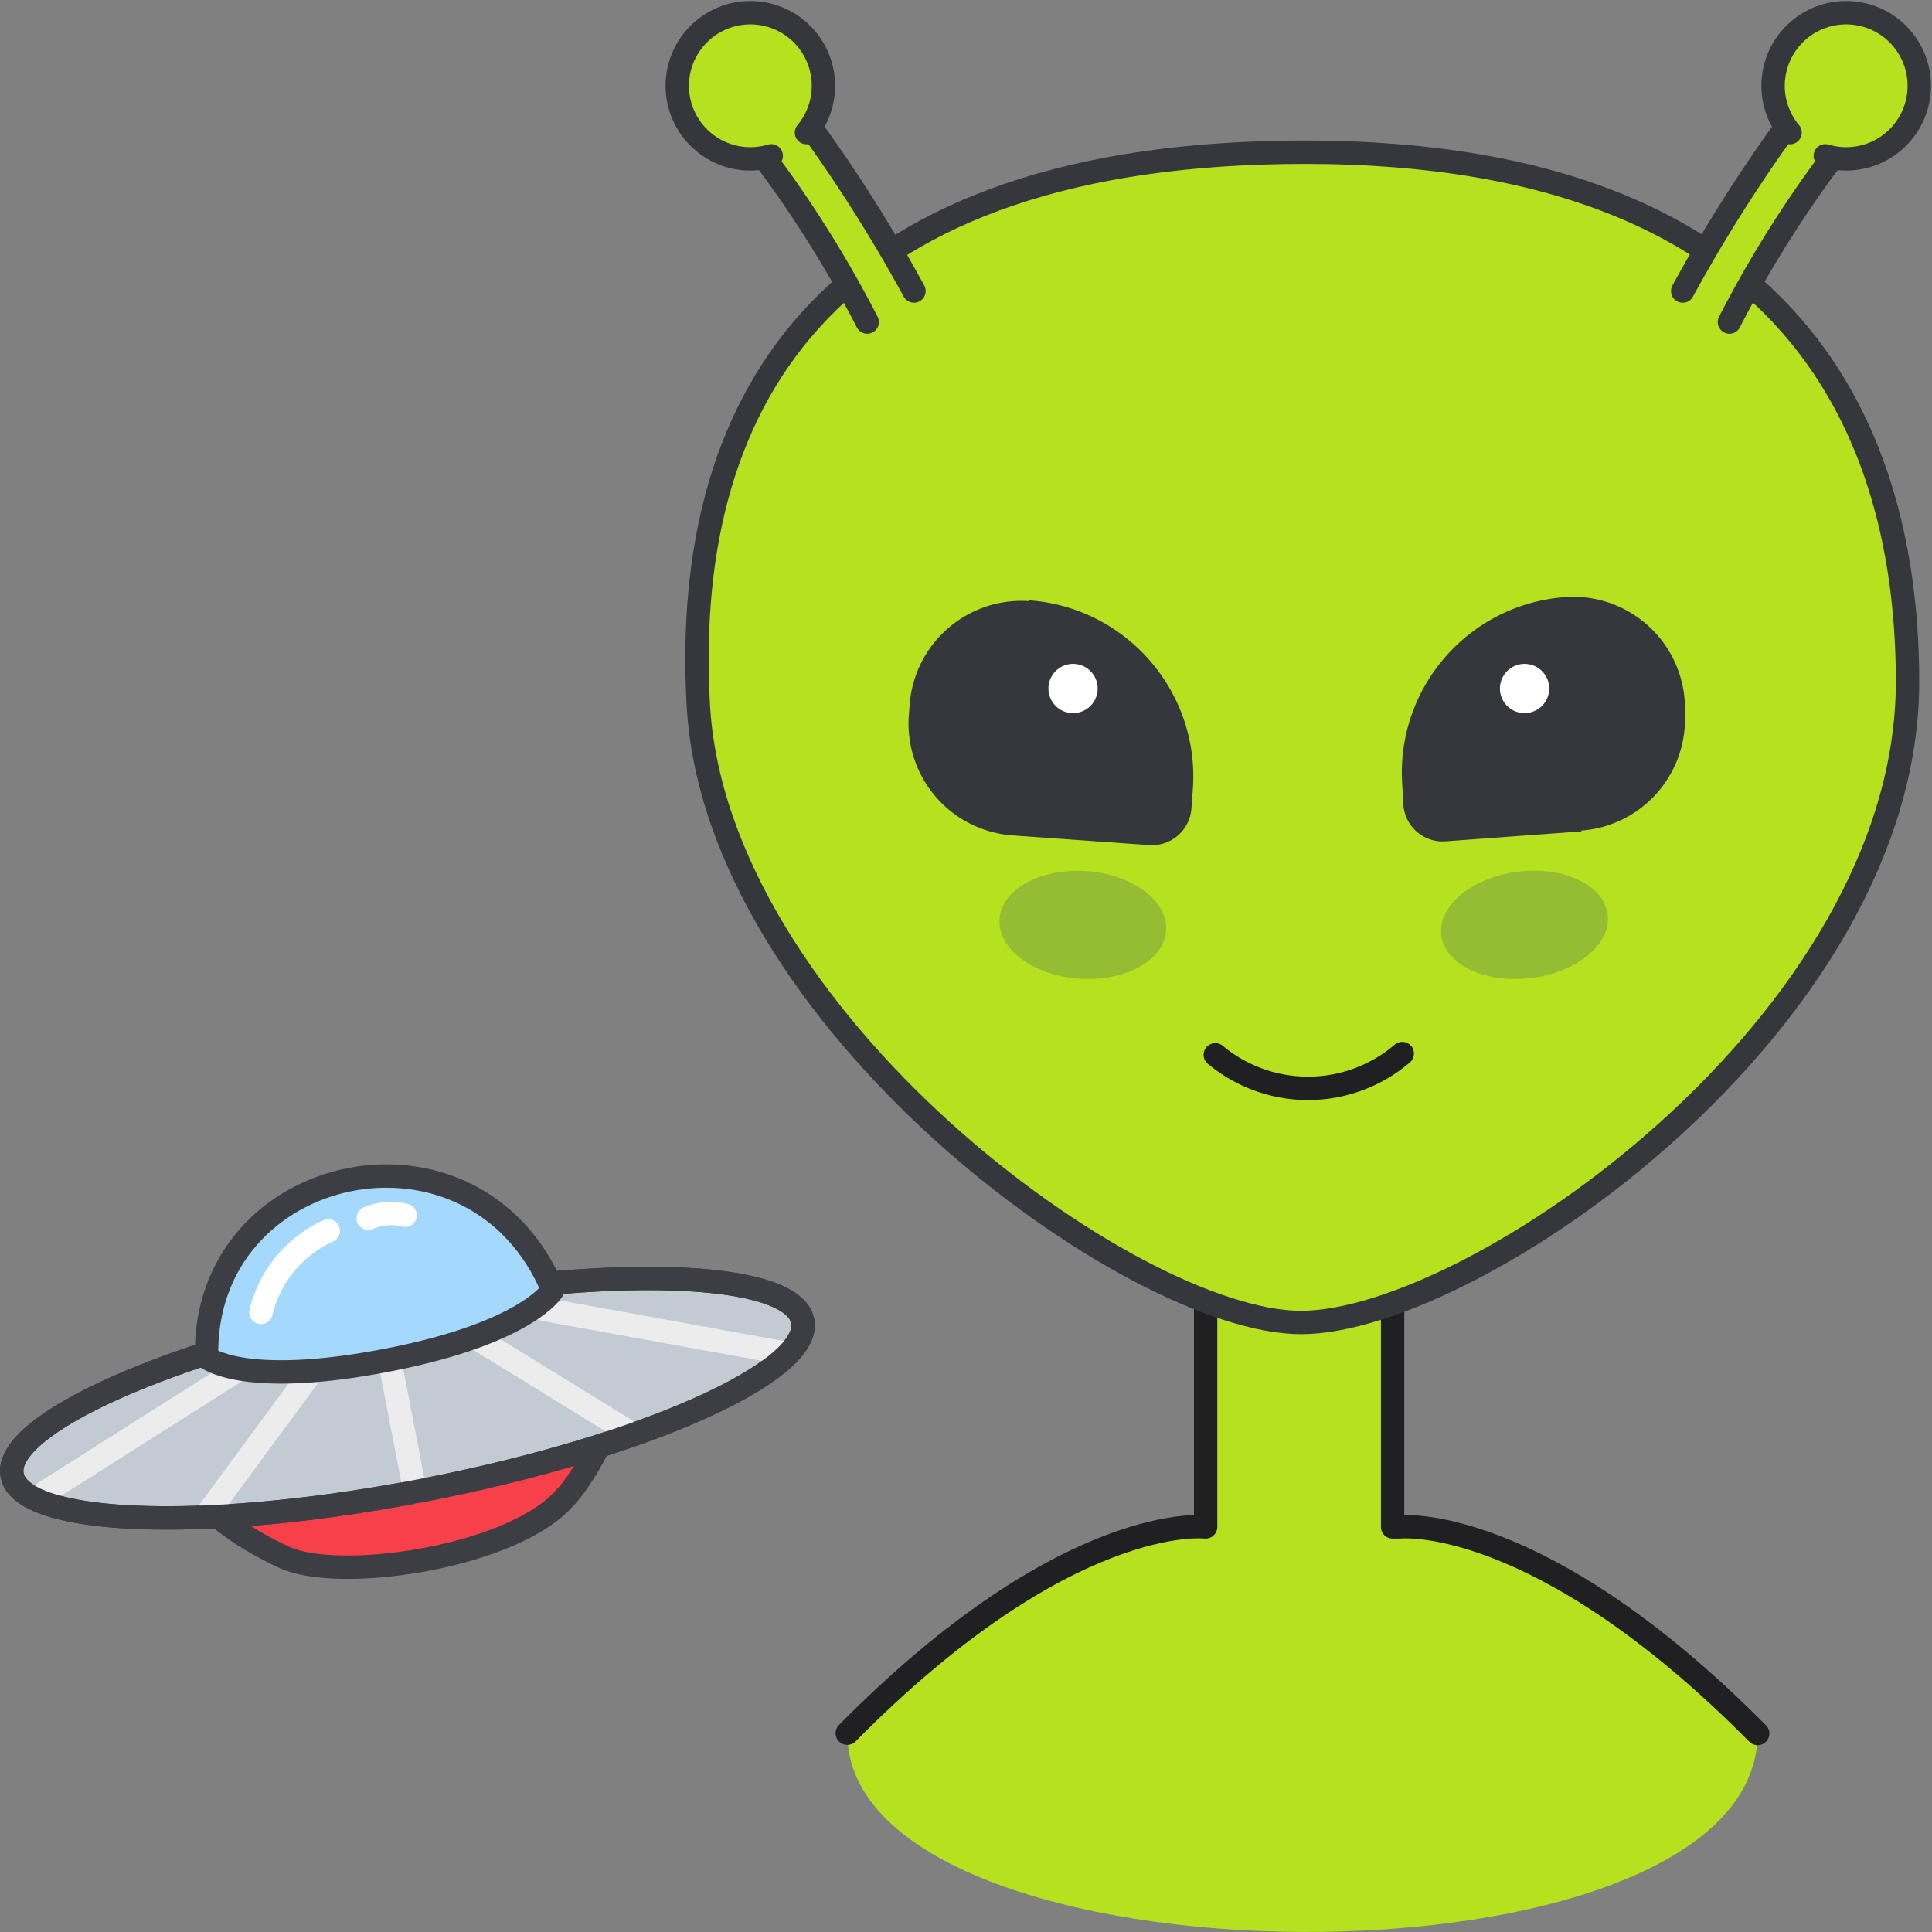
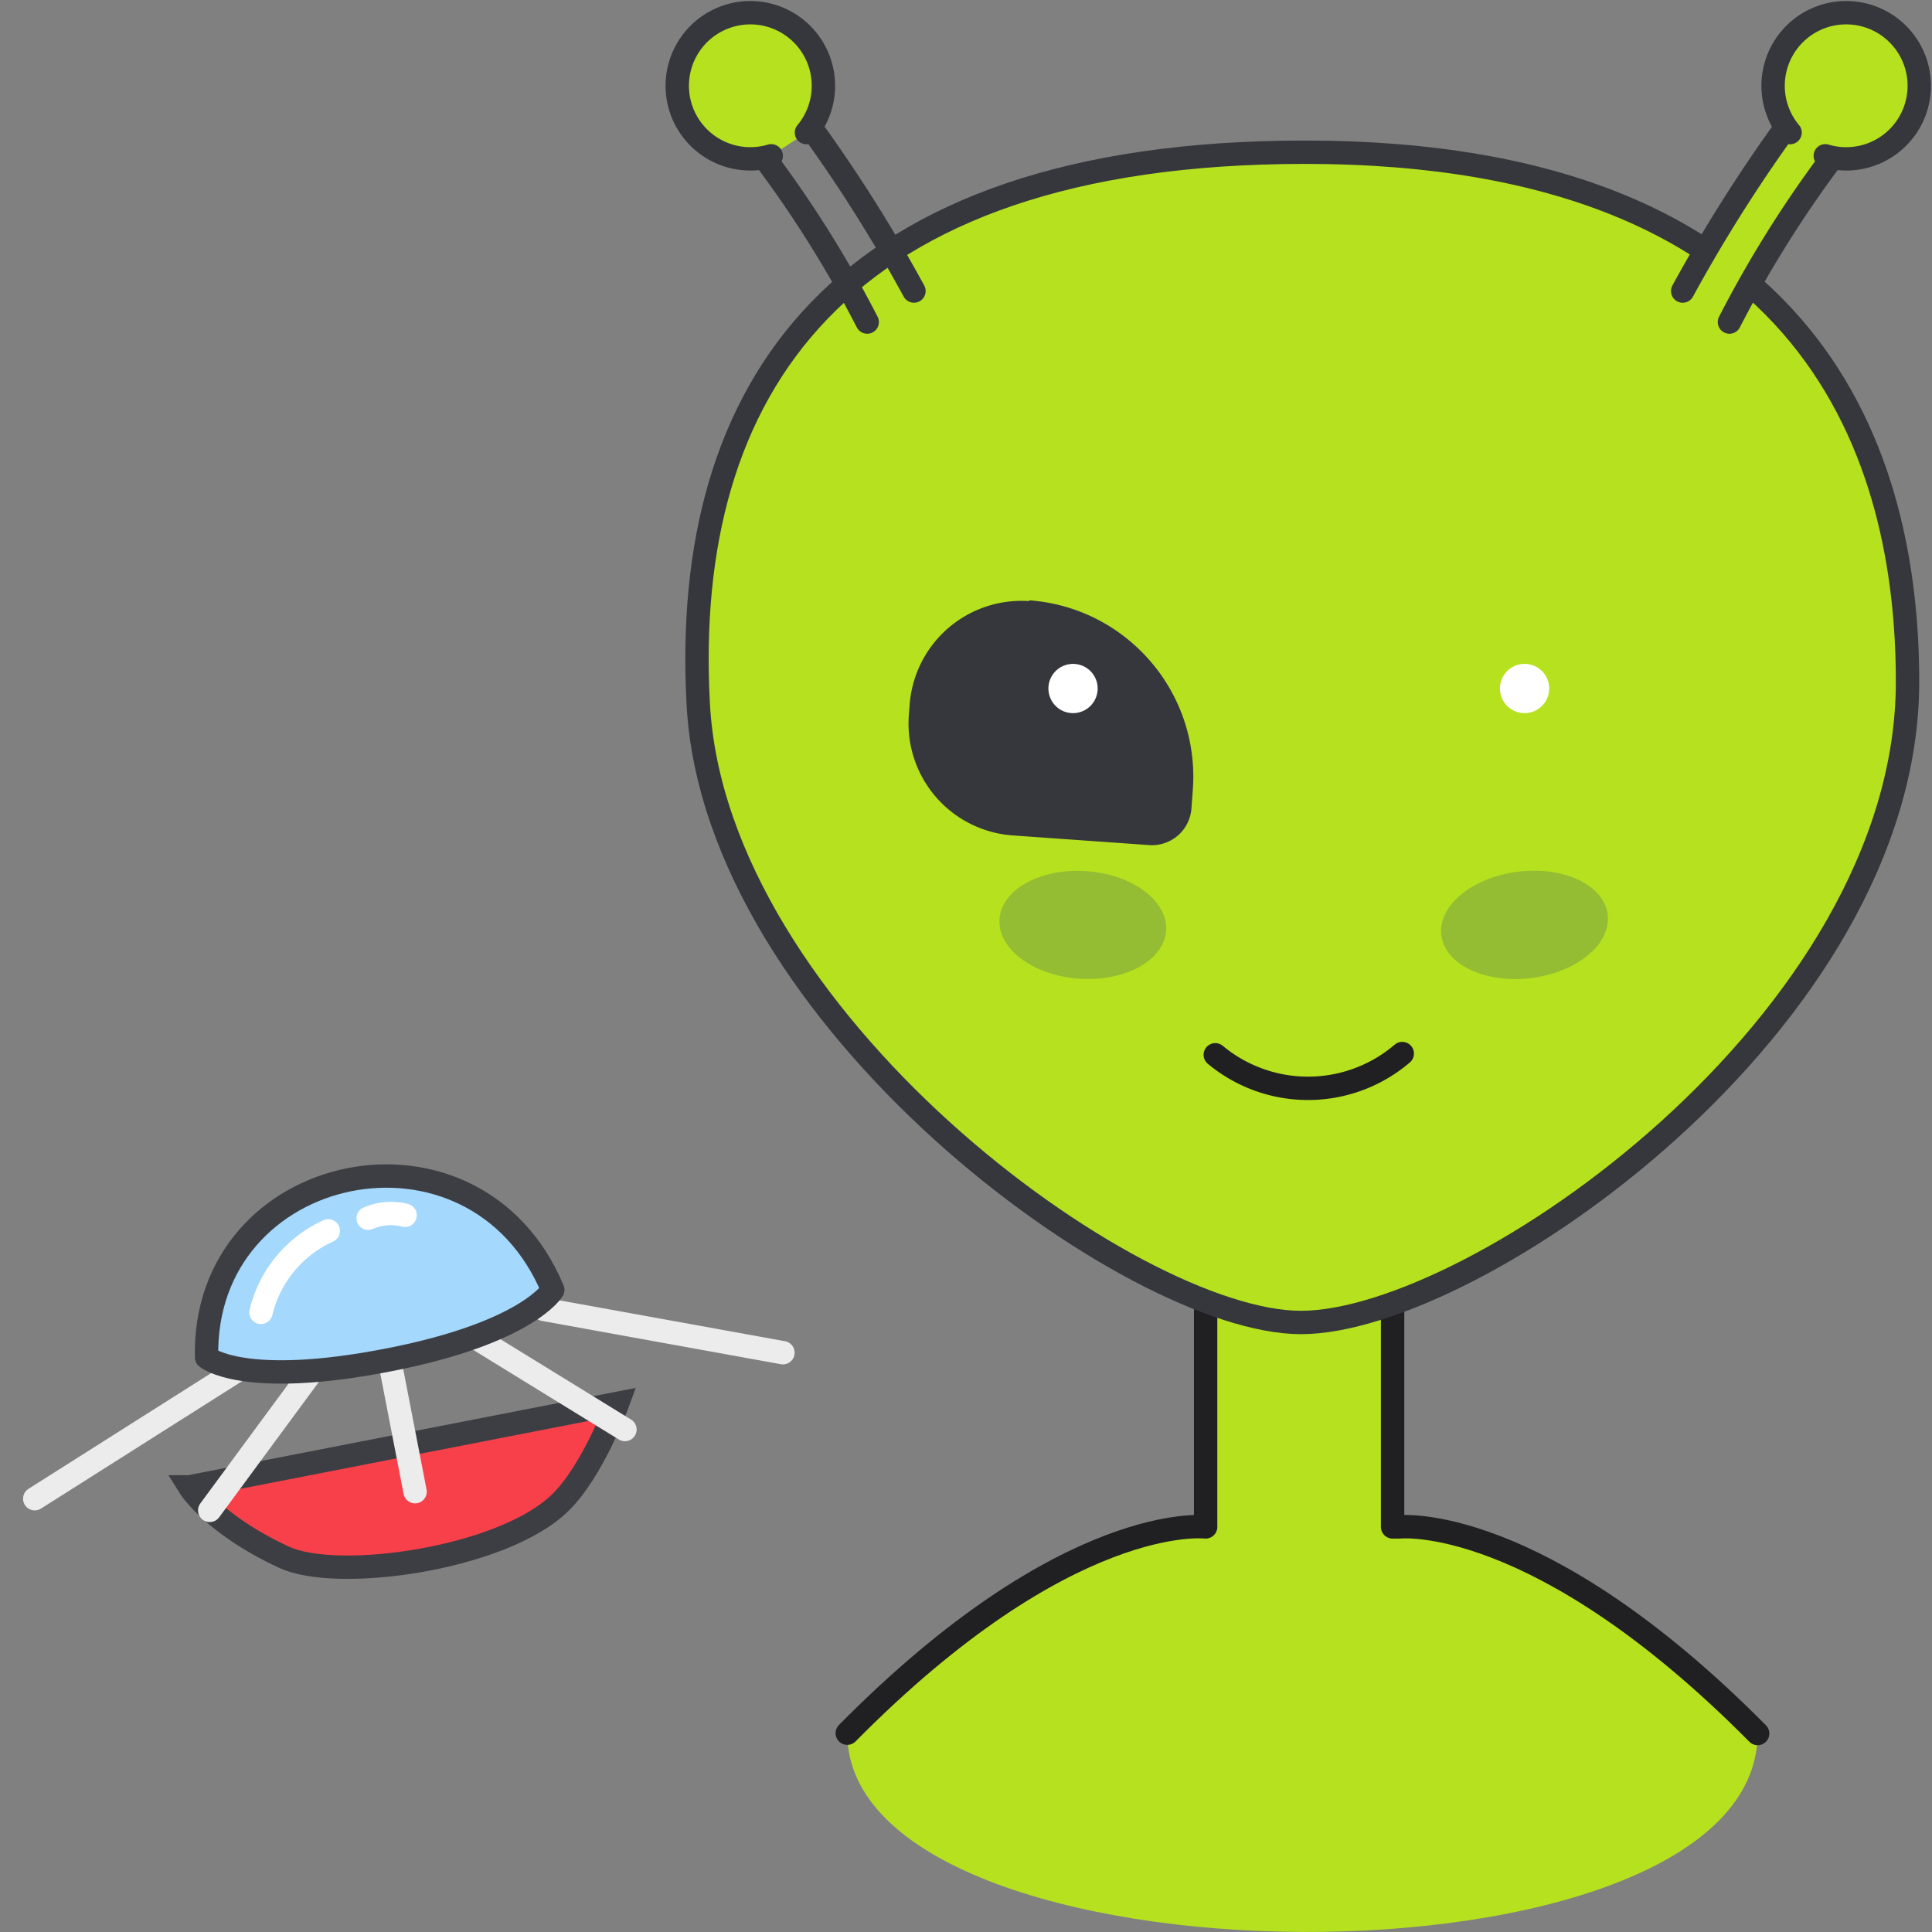
<svg xmlns="http://www.w3.org/2000/svg" xmlns:xlink="http://www.w3.org/1999/xlink" width="124" height="124" fill="none">
  <rect width="100%" height="100%" fill="#808080" stroke="none" />
  <style>.B{stroke-linejoin:round}.C{stroke-linecap:round}.D{stroke-width:1.5}.E{fill:#b6e11f}.F{stroke:#36373c}.G{fill:#f8404a}</style>
  <g clip-path="url(#A)">
    <path d="M54.38 111.24c14.14-14.31 23-13.24 23-13.24V76.11h12V98h.43s8.86-1 23 13.26c-.06 17.23-58.43 16.74-58.43-.02z" class="E" />
    <g class="B D">
      <path d="M54.38 111.24c14.14-14.31 23-13.24 23-13.24V76.11h12V98h.43s8.86-1 23 13.26" stroke="#201f21" class="C" />
      <path d="M83.76 9.77c-30.15 0-40 15.33-38.95 35.32 1 20.22 27.81 39.79 38.69 39.79 11.09 0 38.93-19.25 38.93-41.13 0-14.04-5.62-33.98-38.67-33.98z" class="E F" />
    </g>
    <path d="M66.06 38.53c6.243.453 10.941 5.876 10.5 12.12l-.09 1.22a2.54 2.54 0 0 1-.863 1.748 2.54 2.54 0 0 1-1.847.622L65 53.62a7.2 7.2 0 0 1-4.931-2.468 7.2 7.2 0 0 1-1.739-5.232l.05-.64a7.2 7.2 0 0 1 2.447-4.939 7.2 7.2 0 0 1 5.223-1.761l.01-.05z" fill="#36373c" />
    <path d="M68.87 45.77a1.58 1.58 0 1 0 0-3.16 1.58 1.58 0 1 0 0 3.16z" fill="#fff" />
-     <path d="M101.51 53.36l-8.74.64a2.53 2.53 0 0 1-1.84-.619 2.53 2.53 0 0 1-.86-1.741L90 50.38c-.429-6.229 4.271-11.628 10.5-12.06a7.18 7.18 0 0 1 5.196 1.763c1.43 1.252 2.305 3.021 2.434 4.917v.65a7.18 7.18 0 0 1-1.745 5.209c-1.248 1.436-3.016 2.318-4.915 2.451l.04.05z" fill="#36373c" />
    <path d="M97.85 45.77a1.58 1.58 0 1 0 0-3.16 1.58 1.58 0 1 0 0 3.16z" fill="#fff" />
    <path d="M90 67.62a9.31 9.31 0 0 1-12 .08" stroke="#201f21" class="B C D" />
    <g fill="#94bd33">
      <path d="M74.843 59.738c.134-1.906-2.151-3.62-5.104-3.827s-5.455 1.169-5.589 3.076 2.151 3.62 5.104 3.827 5.456-1.169 5.589-3.076zm23.429 3.036c2.949-.367 5.149-2.193 4.914-4.079s-2.816-3.116-5.764-2.749-5.148 2.193-4.914 4.079 2.815 3.116 5.764 2.749z" />
    </g>
-     <path d="M58.66 18.68c-2.35-4.316-5.025-8.448-8-12.36l-3 2c3.073 3.839 5.753 7.976 8 12.35" class="E" />
    <path d="M58.66 18.68c-2.35-4.316-5.025-8.448-8-12.36l-3 2c3.073 3.839 5.753 7.976 8 12.35" class="B C D F" />
    <use xlink:href="#B" class="E" />
    <use xlink:href="#B" class="B C D F" />
    <use xlink:href="#C" class="E" />
    <g class="D">
      <use xlink:href="#C" class="B C F" />
      <g stroke="#3d3e43">
        <path d="M12.16 95.43s1.49 2.4 6.08 4.52c3.46 1.6 14 .09 17.68-3.47 2.1-2 3.72-6.41 3.72-6.41l-27.48 5.36z" stroke-miterlimit="10" class="G" />
-         <path d="M51.52 84.79c.63 3.25-10.22 8.1-24.23 10.83-10.29 2-19.37 2.31-23.76 1.06-1.61-.46-2.59-1.12-2.75-2C.15 91.44 11 86.59 25 83.86s25.89-2.32 26.52.93z" fill="#c2cbd3" class="B" />
      </g>
    </g>
    <path d="M2.23 96.19l13.18-8.35-13.18 8.35zm11.23.75l6.49-8.81-6.49 8.81zm36.79-10.12l-15.34-2.78 15.34 2.78zm-10.14 4.93l-9.31-5.73 9.31 5.73z" class="G" />
    <path d="M2.23 96.19l13.18-8.35m-1.95 9.1l6.49-8.81m30.3-1.31l-15.34-2.78m5.2 7.71l-9.31-5.73" stroke="#ececec" class="B C D" />
-     <path d="M25 87.27l1.64 8.47L25 87.27z" class="G" />
    <g class="B D">
      <path d="M25 87.27l1.64 8.47" stroke="#ececec" class="C" />
      <g stroke="#3d3e43">
-         <path d="M51.52 84.79c.63 3.25-10.22 8.1-24.23 10.83-10.29 2-19.37 2.31-23.76 1.06-1.61-.46-2.59-1.12-2.75-2C.15 91.44 11 86.59 25 83.86s25.89-2.32 26.52.93h0z" />
        <path d="M35.48 82.79c-5-12-22.51-8.29-22.22 4.33 0 0 2.34 2 11.74.15 8.88-1.74 10.48-4.48 10.48-4.48z" fill="#a4d8fd" />
      </g>
      <path d="M16.75 84.23A7.73 7.73 0 0 1 21.07 79m2.56-.81A3.7 3.7 0 0 1 26 78" stroke="#fff" class="C" />
    </g>
  </g>
  <defs>
    <clipPath id="A">
      <path fill="#fff" d="M0 0h124v124H0z" />
    </clipPath>
    <path id="B" d="M51.76 8.51a4.69 4.69 0 0 0-.104-6.129 4.69 4.69 0 0 0-6.079-.791 4.69 4.69 0 0 0-1.669 5.898A4.69 4.69 0 0 0 49.5 10m58.5 8.68a98.26 98.26 0 0 1 8-12.36l3 2c-3.073 3.839-5.753 7.976-8 12.35" />
    <path id="C" d="M114.891 8.51a4.69 4.69 0 0 1-1.089-3.084c.019-1.125.443-2.206 1.192-3.045a4.69 4.69 0 0 1 6.08-.791c.939.619 1.625 1.556 1.932 2.639a4.69 4.69 0 0 1-.263 3.26c-.475 1.02-1.302 1.835-2.329 2.296a4.69 4.69 0 0 1-3.263.215" />
  </defs>
</svg>